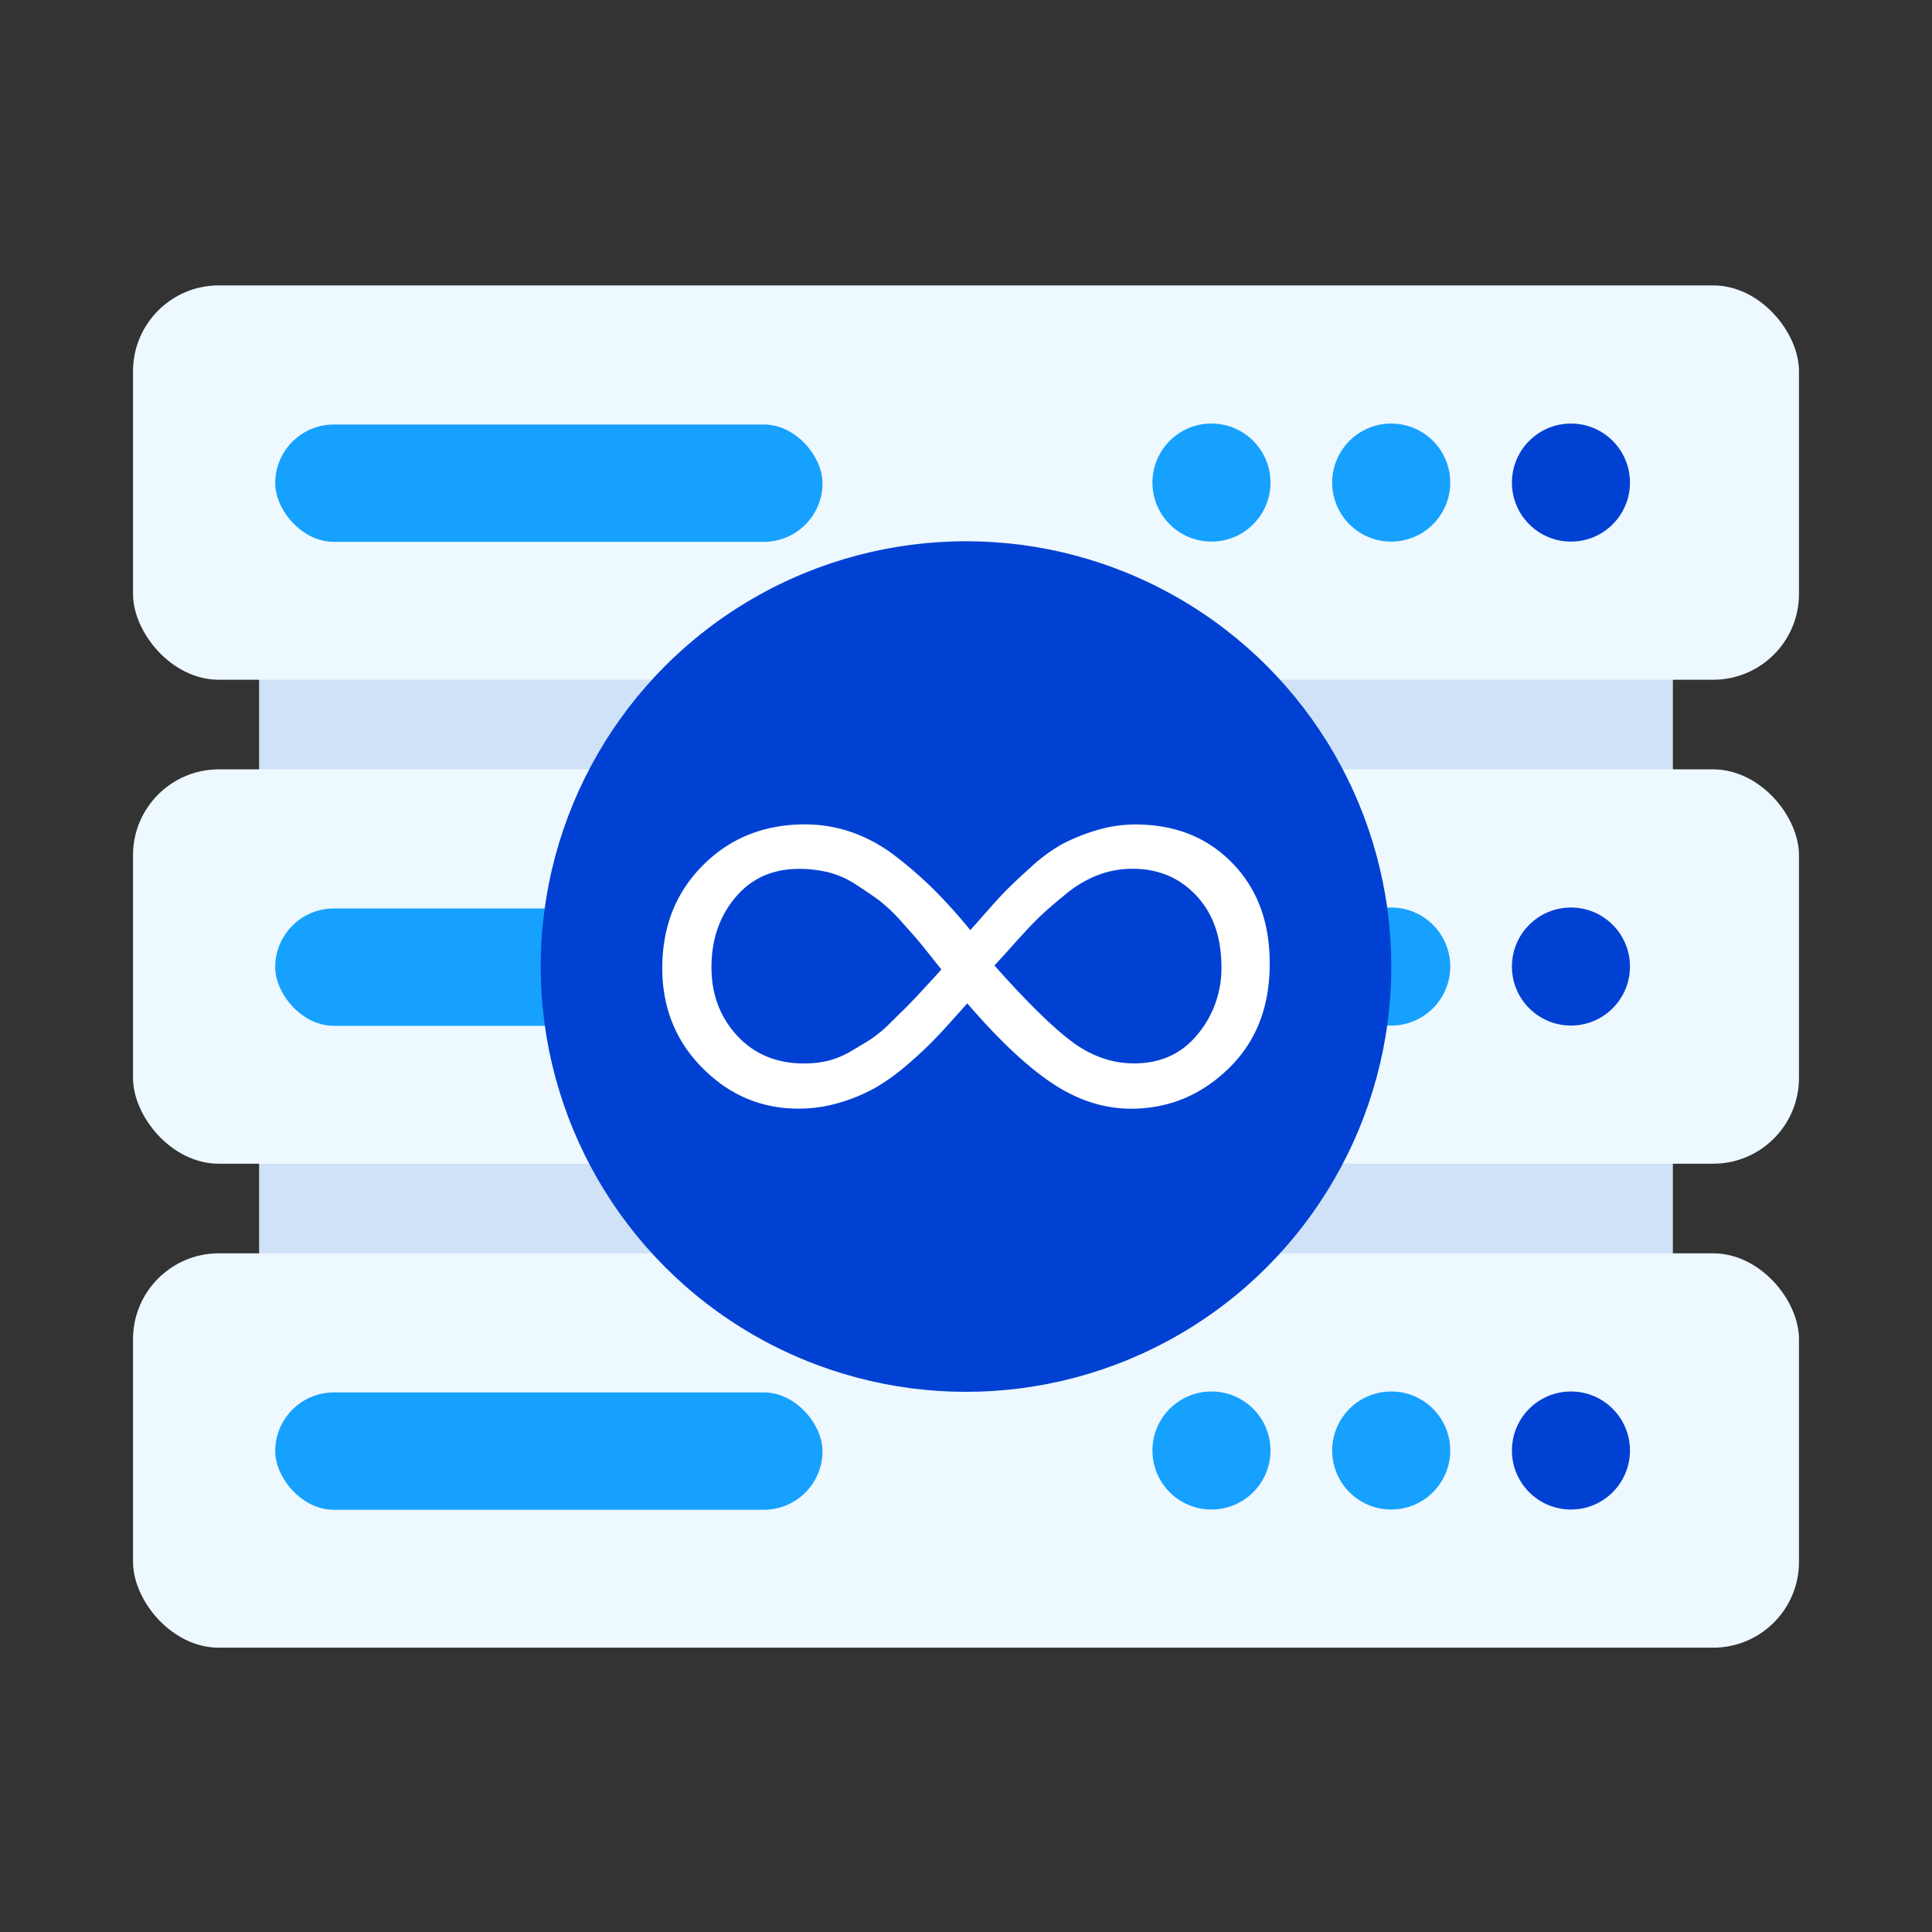
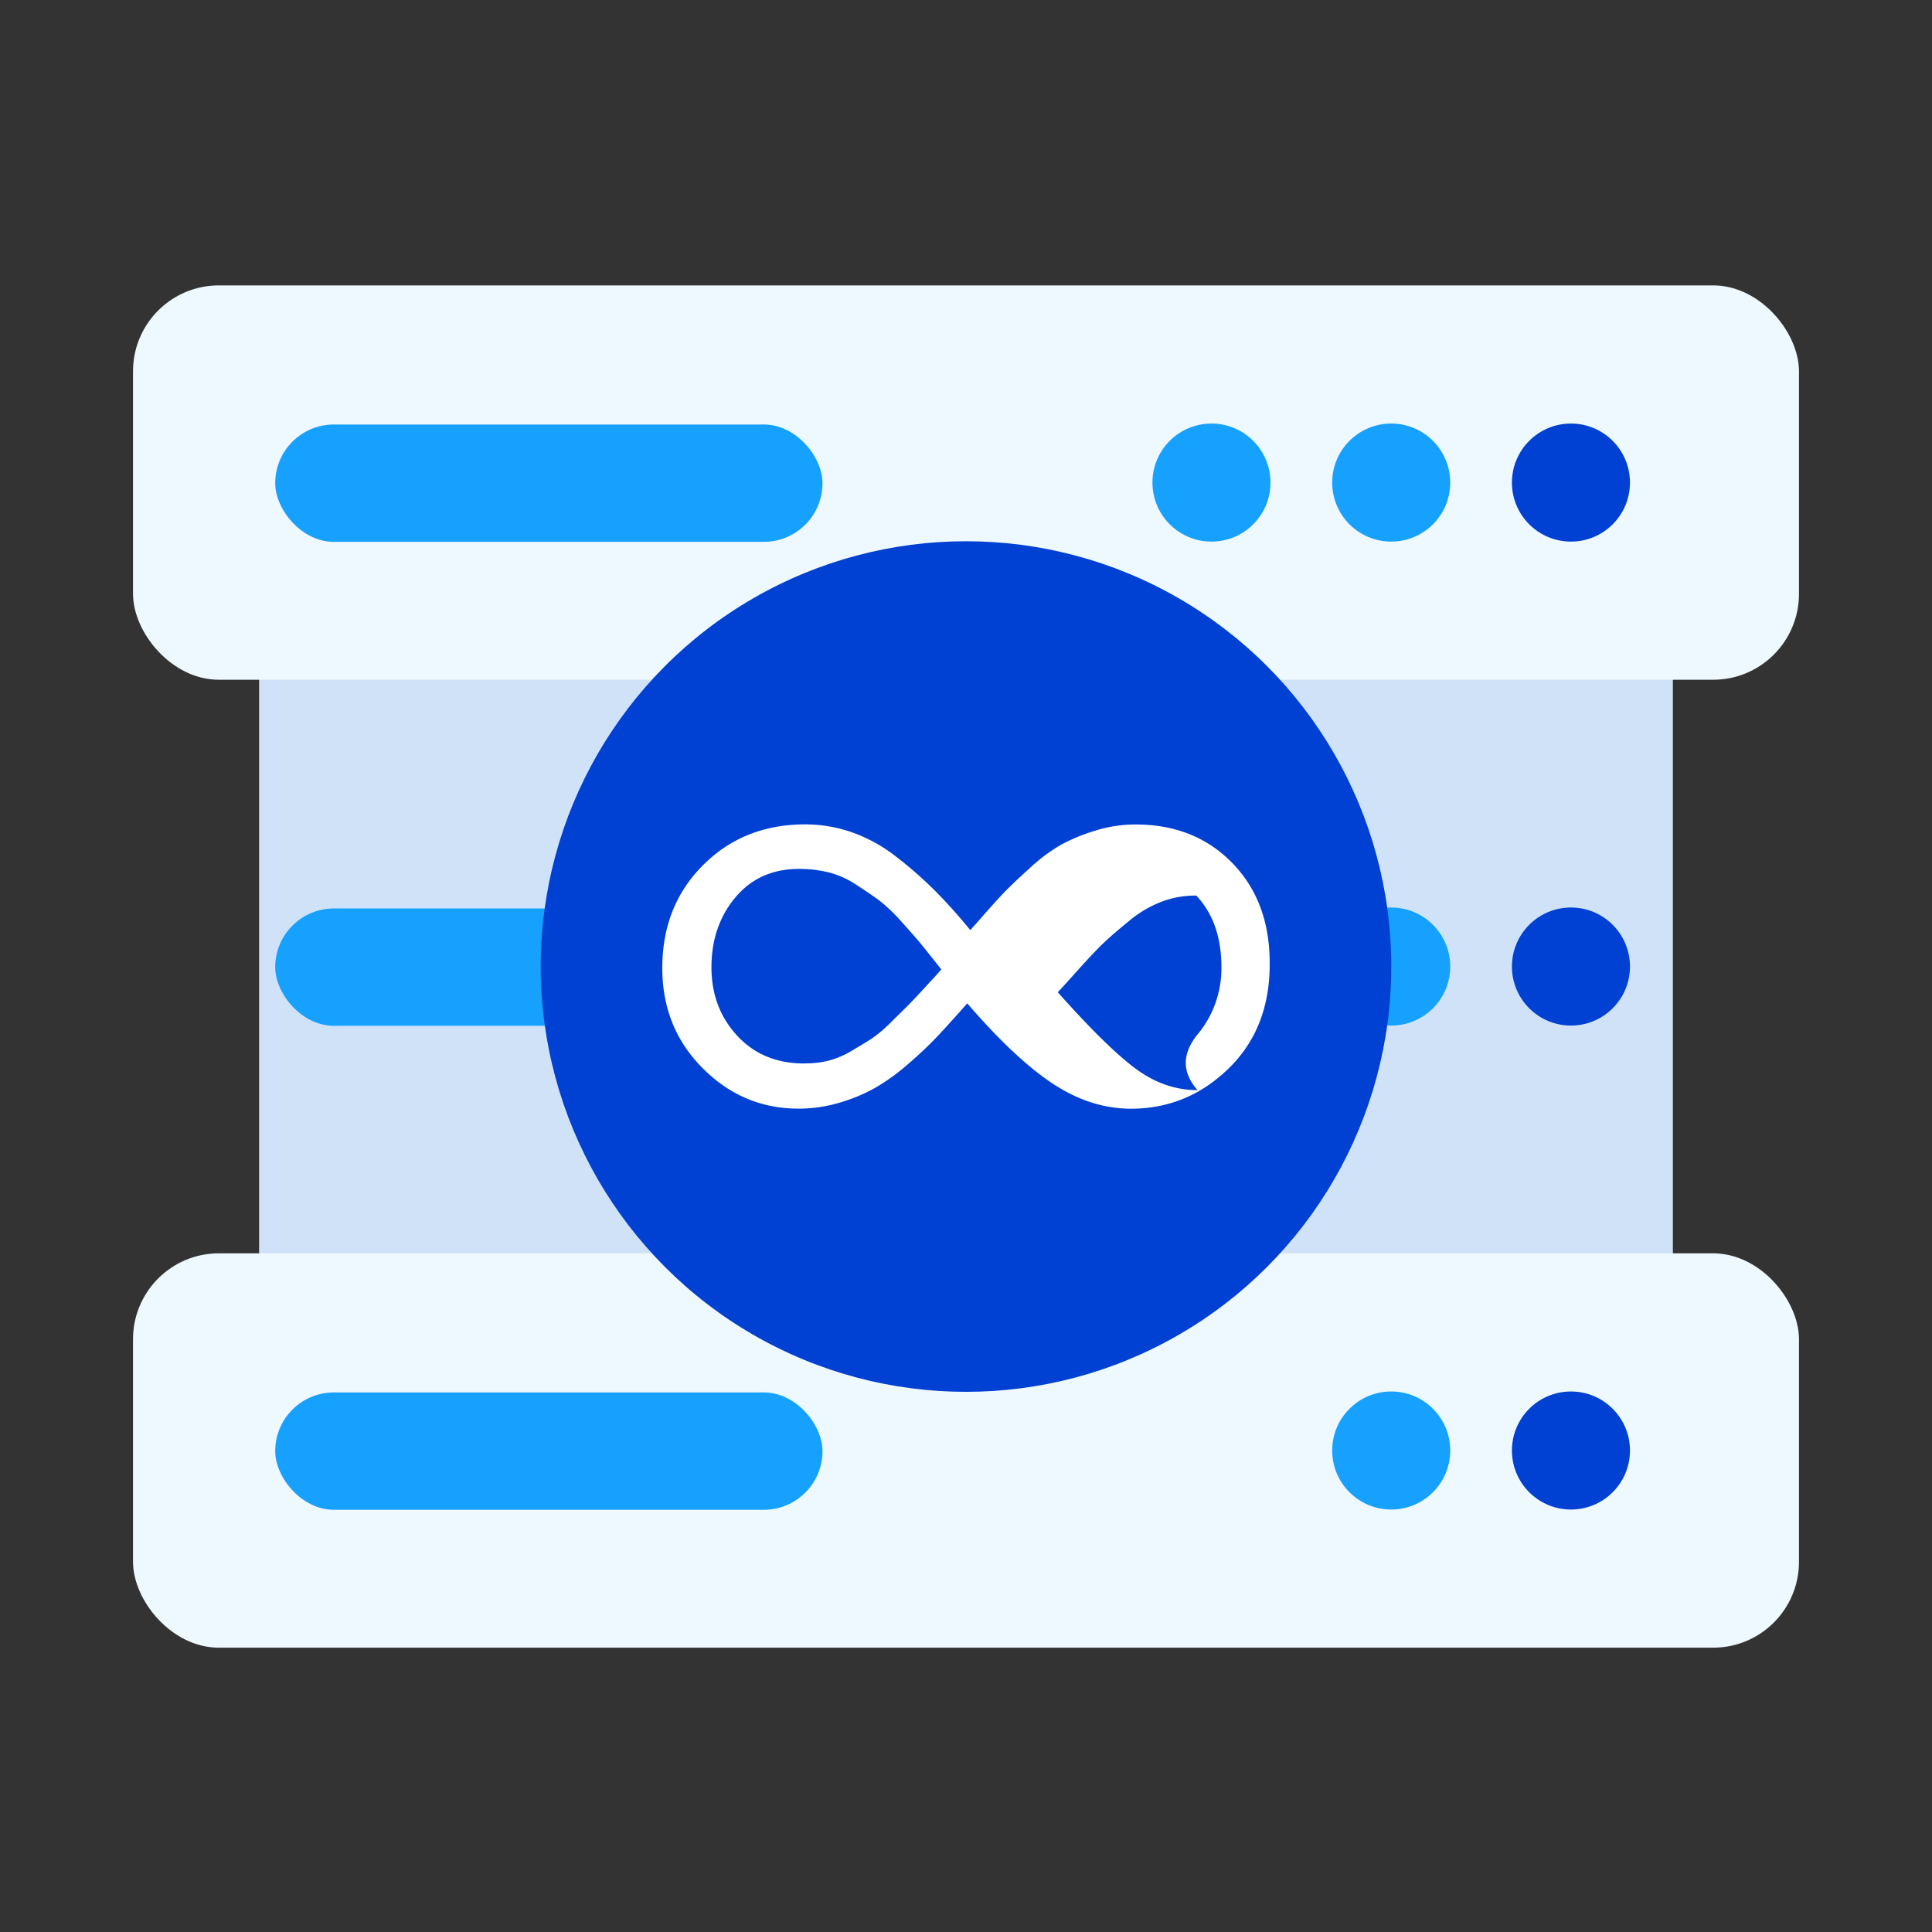
<svg xmlns="http://www.w3.org/2000/svg" viewBox="0 0 1000 1000">
  <rect x="0" y="0" width="1000" height="1000" fill="#333333" stroke="none" />
  <defs>
    <style>.cls-1{fill:#cfe2f7;}.cls-2{fill:#eef8ff;}.cls-3{fill:#0041d3;}.cls-4{fill:#16a1ff;}.cls-5{fill:#fff;}</style>
  </defs>
  <title>Unlimited Storage</title>
  <g id="Layer_2" data-name="Layer 2">
    <rect class="cls-1" x="134.11" y="325.22" width="731.77" height="358.25" />
    <rect class="cls-2" x="68.85" y="147.72" width="862.3" height="204.12" rx="44.43" ry="44.43" />
    <circle class="cls-3" cx="813.12" cy="249.78" r="30.55" />
    <circle class="cls-4" cx="720.09" cy="249.78" r="30.55" />
    <circle class="cls-4" cx="627.05" cy="249.78" r="30.55" />
    <rect class="cls-4" x="142.45" y="219.72" width="283.27" height="60.74" rx="30.37" ry="30.37" />
-     <rect class="cls-2" x="68.85" y="398.22" width="862.3" height="204.12" rx="44.43" ry="44.43" />
    <circle class="cls-3" cx="813.12" cy="500.28" r="30.55" />
    <circle class="cls-4" cx="720.09" cy="500.28" r="30.55" />
-     <circle class="cls-4" cx="627.05" cy="500.28" r="30.55" />
    <rect class="cls-4" x="142.45" y="470.22" width="283.27" height="60.74" rx="30.37" ry="30.37" />
    <rect class="cls-2" x="68.85" y="648.72" width="862.3" height="204.12" rx="44.43" ry="44.43" />
    <circle class="cls-3" cx="813.12" cy="750.78" r="30.55" />
    <circle class="cls-4" cx="720.09" cy="750.78" r="30.55" />
-     <circle class="cls-4" cx="627.05" cy="750.78" r="30.55" />
    <rect class="cls-4" x="142.45" y="720.72" width="283.27" height="60.74" rx="30.37" ry="30.37" />
    <circle class="cls-3" cx="500" cy="500.28" r="220.13" />
-     <path class="cls-5" d="M363.67,552.87q-20.88-21-20.87-51.81,0-32.16,21.1-53.26t52.81-21.1a73.48,73.48,0,0,1,24.34,4.13,80.15,80.15,0,0,1,22.55,12.4,210.87,210.87,0,0,1,19.54,17,278.33,278.33,0,0,1,19.09,21.21q1.13-1.34,3.58-4,8.93-10.26,13.51-15.07t13.73-13.06a89.13,89.13,0,0,1,16.3-12.17,97.44,97.44,0,0,1,17.42-7.15,69.32,69.32,0,0,1,21-3.24q30.59,0,50,19.88t19.42,51.8v.67q0,33.29-21.32,54t-50.36,20.77q-21,0-40.64-13t-44.21-41.54Q491.73,529.42,485.6,536a201.94,201.94,0,0,1-15.3,14.51A109.74,109.74,0,0,1,453.11,563a88.78,88.78,0,0,1-18.43,7.7,73.35,73.35,0,0,1-21.32,3.13Q384.56,573.86,363.67,552.87Zm53.26-2.46A48.59,48.59,0,0,0,428.77,549a44.84,44.84,0,0,0,11.72-4.91q5.91-3.46,10.16-6.14a68.57,68.57,0,0,0,10.5-8.82q6.24-6.15,8.82-8.71t9.26-9.83c4.47-4.83,7.15-7.78,8-8.82q-7.81-9.83-10.38-13T467,477.5A88.74,88.74,0,0,0,455,466q-4.58-3.35-11.72-8a46.71,46.71,0,0,0-14.4-6.47,63.88,63.88,0,0,0-15.3-1.79q-20.55,0-32.93,14.74t-12.4,36.17q0,21,13.29,35.4t34.72,14.4Zm203-15.07a53.38,53.38,0,0,0,12.28-34.73q0-23.22-13-37.06T586.42,449.7h-.67a49.29,49.29,0,0,0-17.2,3.13,59.6,59.6,0,0,0-17,10.05q-8.49,6.92-13.28,11.5t-13.4,14.18q-8.6,9.6-10.16,11.16,25,28.14,40.08,39.41t32.27,11.28Q607.63,550.41,619.91,535.34Z" />
+     <path class="cls-5" d="M363.67,552.87q-20.88-21-20.87-51.81,0-32.16,21.1-53.26t52.81-21.1a73.48,73.48,0,0,1,24.34,4.13,80.15,80.15,0,0,1,22.55,12.4,210.87,210.87,0,0,1,19.54,17,278.33,278.33,0,0,1,19.09,21.21q1.13-1.34,3.58-4,8.93-10.26,13.51-15.07t13.73-13.06a89.13,89.13,0,0,1,16.3-12.17,97.44,97.44,0,0,1,17.42-7.15,69.32,69.32,0,0,1,21-3.24q30.59,0,50,19.88t19.42,51.8v.67q0,33.29-21.32,54t-50.36,20.77q-21,0-40.64-13t-44.21-41.54Q491.73,529.42,485.6,536a201.94,201.94,0,0,1-15.3,14.51A109.74,109.74,0,0,1,453.11,563a88.78,88.78,0,0,1-18.43,7.7,73.35,73.35,0,0,1-21.32,3.13Q384.56,573.86,363.67,552.87Zm53.26-2.46A48.59,48.59,0,0,0,428.77,549a44.84,44.84,0,0,0,11.72-4.91q5.91-3.46,10.16-6.14a68.57,68.57,0,0,0,10.5-8.82q6.24-6.15,8.82-8.71t9.26-9.83c4.47-4.83,7.15-7.78,8-8.82q-7.81-9.83-10.38-13T467,477.5A88.74,88.74,0,0,0,455,466q-4.58-3.35-11.72-8a46.71,46.71,0,0,0-14.4-6.47,63.88,63.88,0,0,0-15.3-1.79q-20.55,0-32.93,14.74t-12.4,36.17q0,21,13.29,35.4t34.72,14.4Zm203-15.07a53.38,53.38,0,0,0,12.28-34.73q0-23.22-13-37.06h-.67a49.29,49.29,0,0,0-17.2,3.13,59.6,59.6,0,0,0-17,10.05q-8.49,6.92-13.28,11.5t-13.4,14.18q-8.6,9.6-10.16,11.16,25,28.14,40.08,39.41t32.27,11.28Q607.63,550.41,619.91,535.34Z" />
  </g>
</svg>